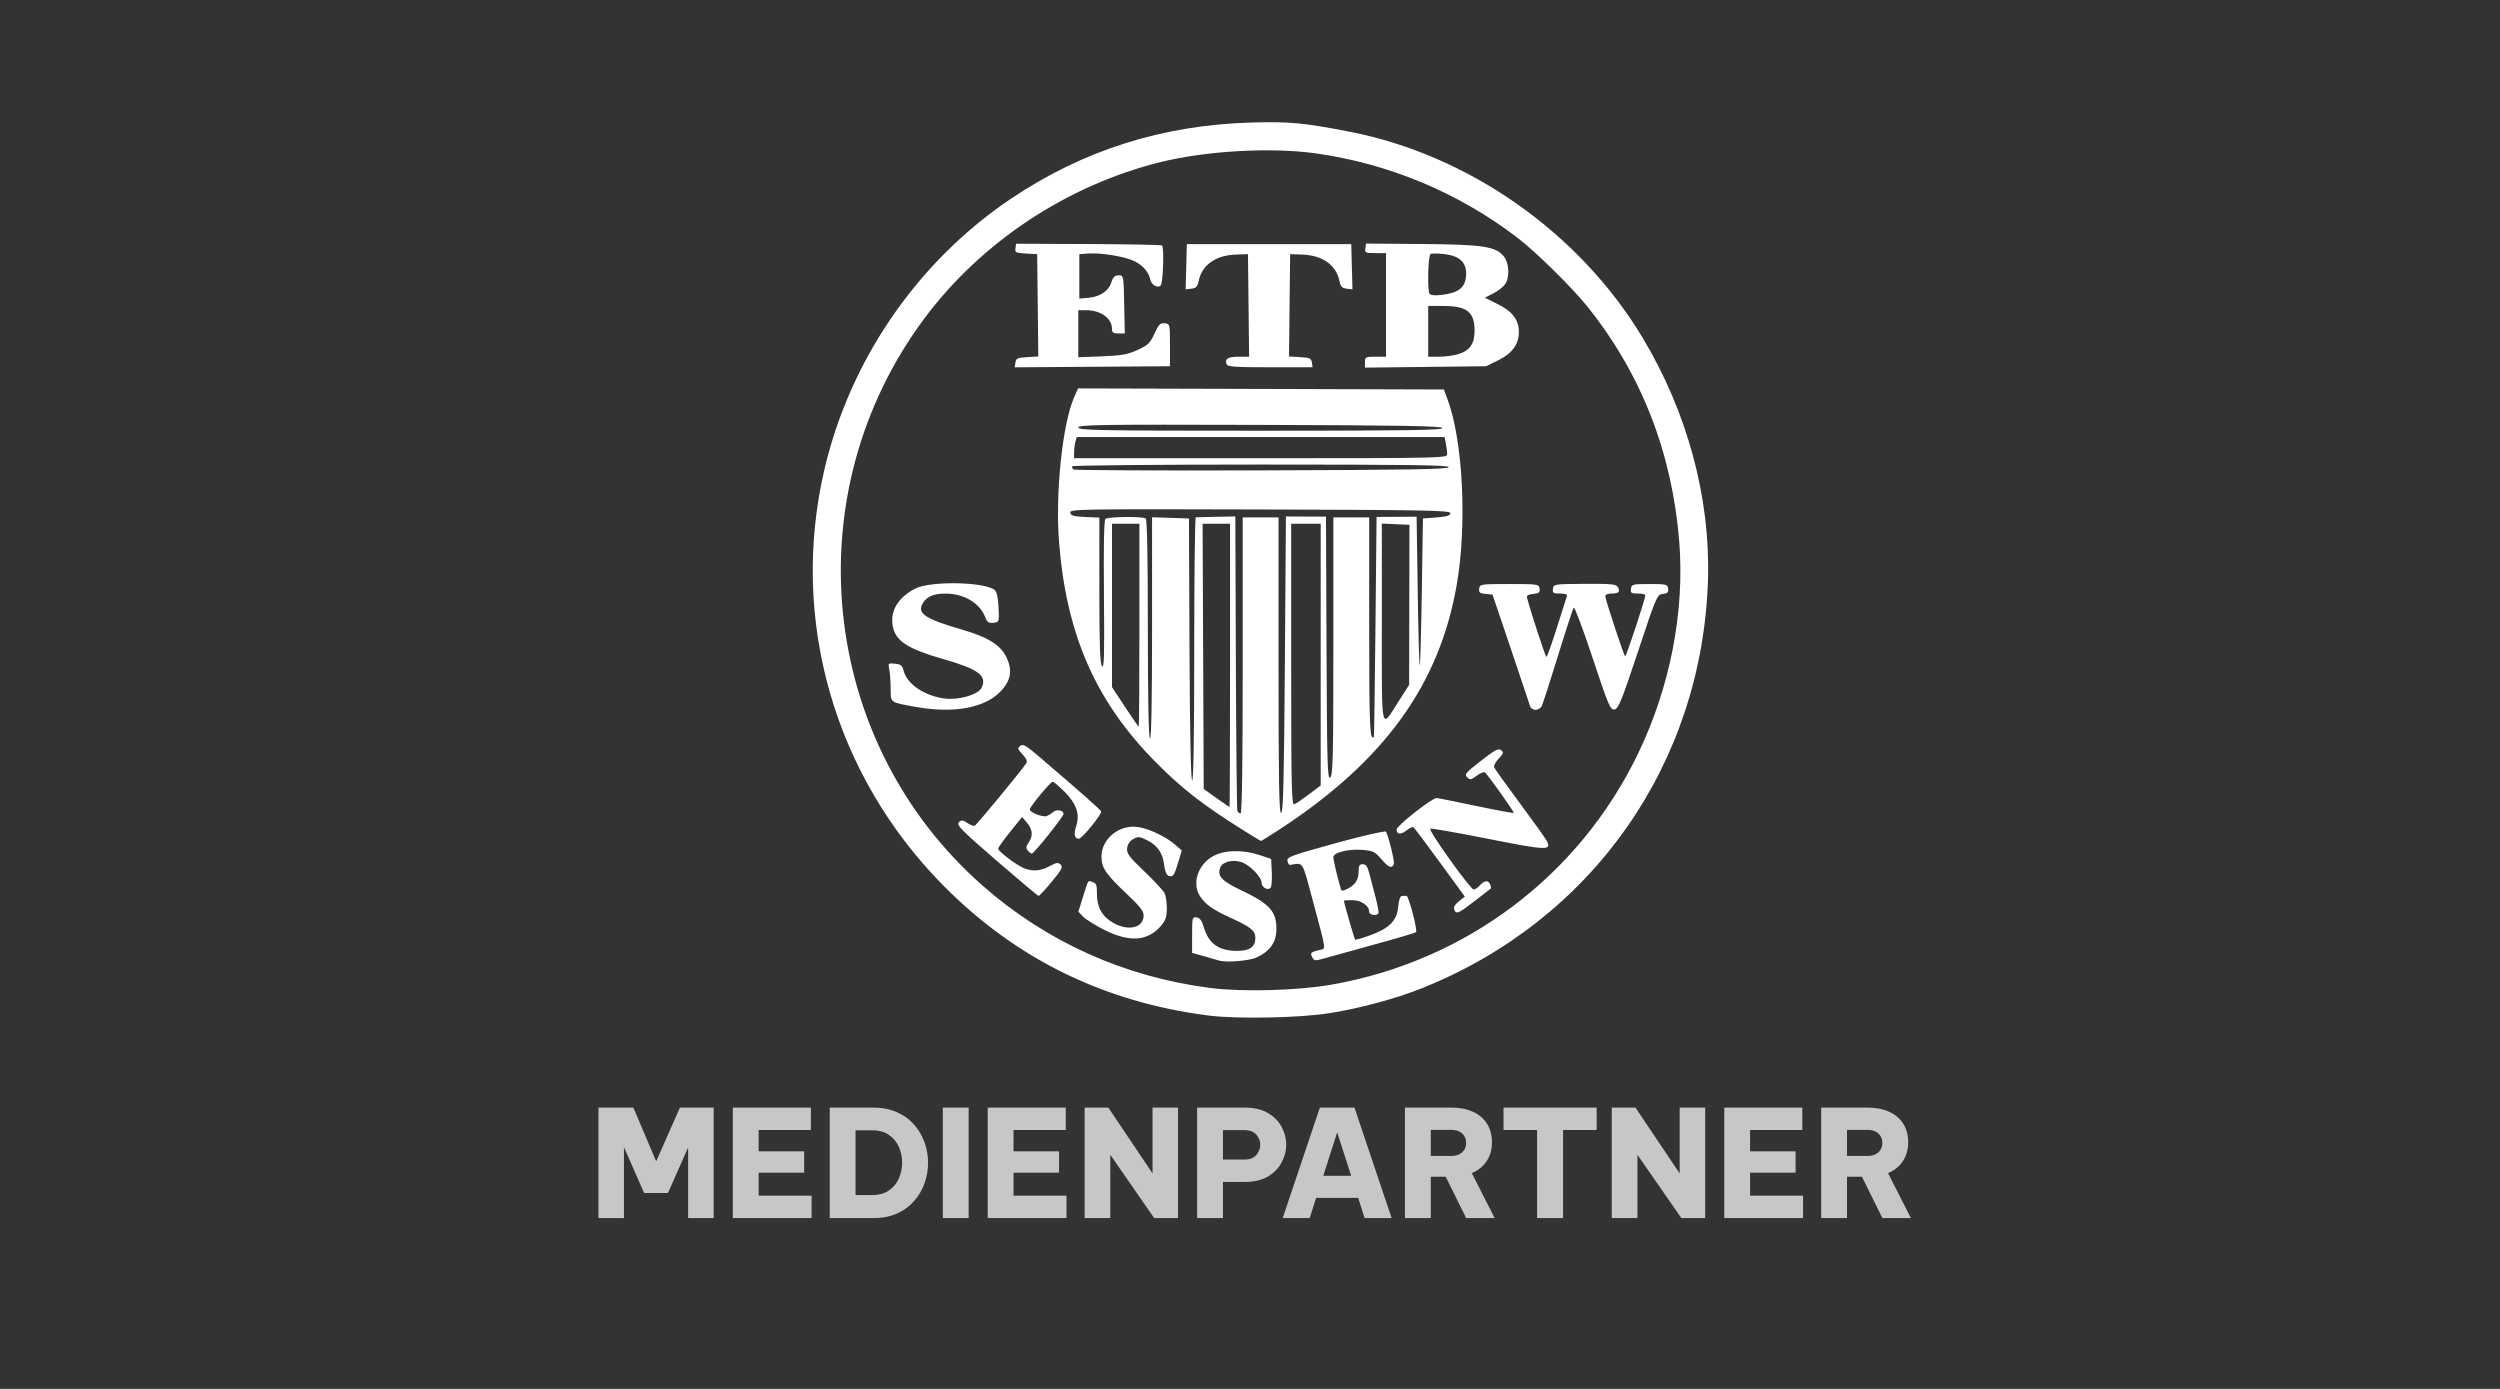
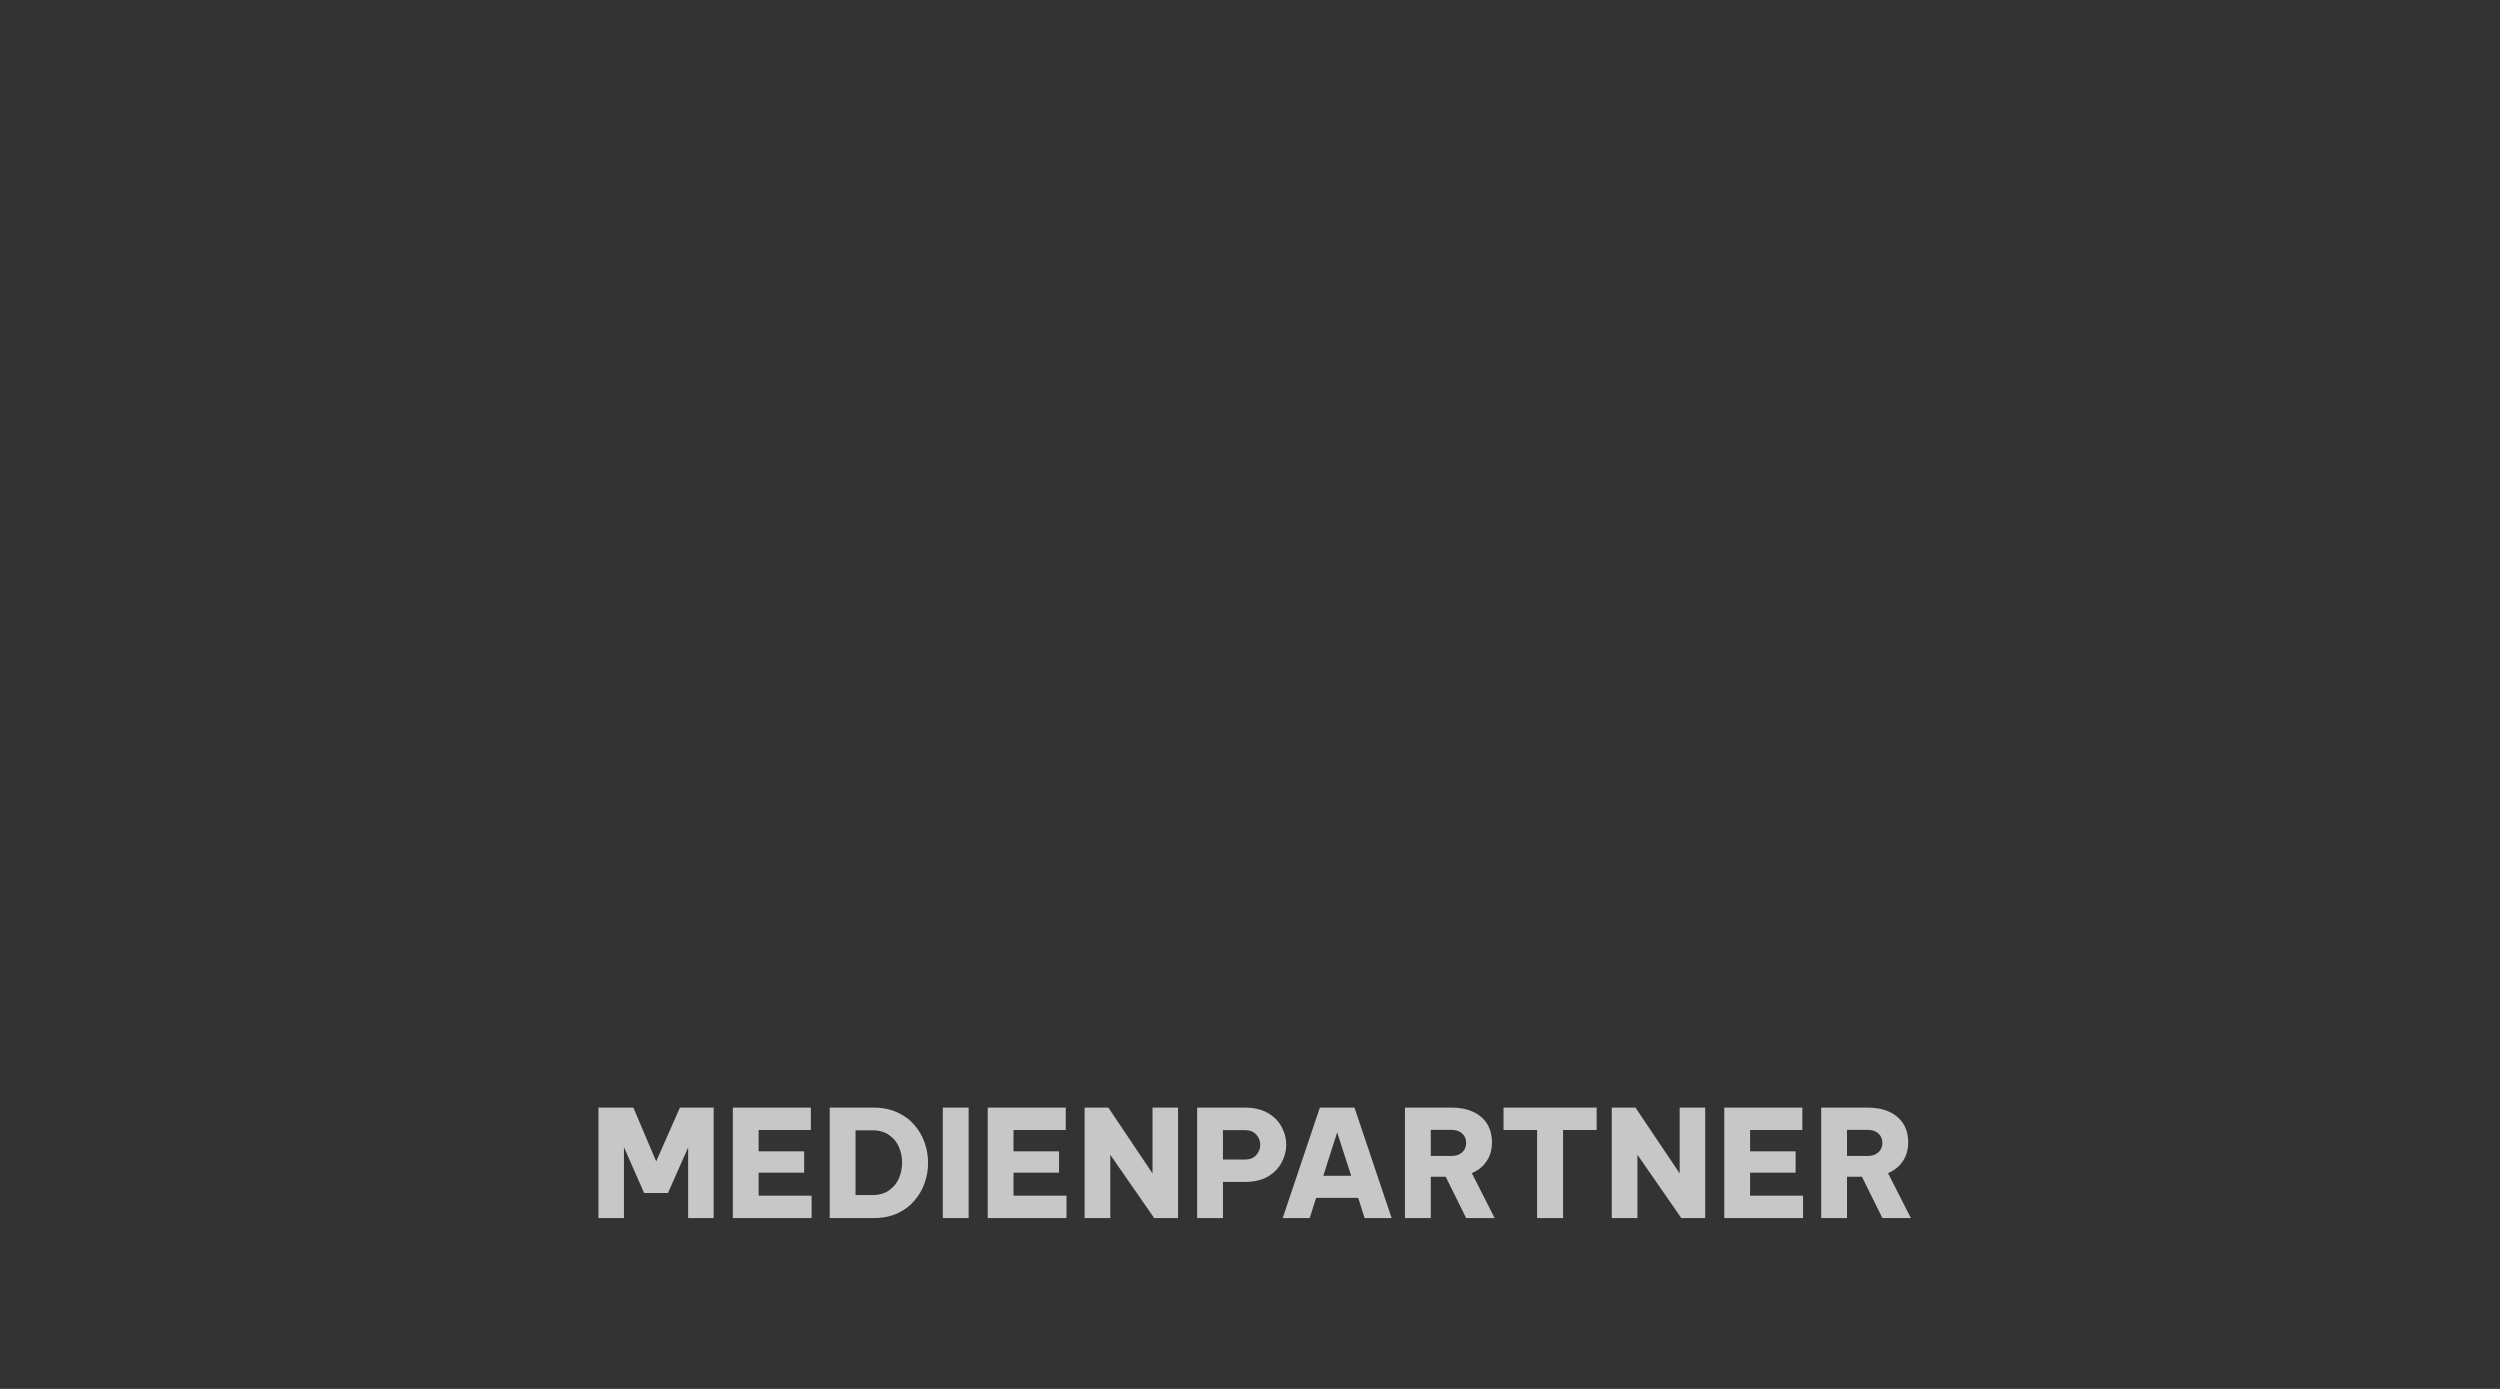
<svg xmlns="http://www.w3.org/2000/svg" width="225" height="125" viewBox="0 0 225 125" fill="none">
  <rect x="0" y="0" width="225" height="125" fill="#333333" stroke="none" />
-   <path d="M108.753 91.395C99.364 90.192 91.43 86.302 84.903 79.7C75.073 69.758 71.063 55.759 74.188 42.295C76.483 32.403 82.581 23.538 90.974 17.893C97.504 13.501 104.653 11.242 112.697 11.025C116.099 10.936 117.374 11.056 121.519 11.866C132.216 13.96 142.174 20.969 147.832 30.391C151.856 37.09 153.939 44.788 153.719 52.14C153.224 68.731 143.305 82.863 127.856 88.987C125.549 89.903 122.278 90.776 119.599 91.193C116.854 91.619 111.314 91.722 108.753 91.395ZM119.812 88.622C131.912 86.511 142.11 78.834 147.42 67.838C150.3 61.872 151.626 55.087 151.137 48.807C150.509 40.769 147.711 33.607 142.821 27.536C141.465 25.852 138.213 22.653 136.602 21.42C131.319 17.372 125.088 14.755 118.484 13.811C114.428 13.233 108.514 13.566 104.351 14.611C96.009 16.704 88.35 21.776 83.251 28.583C71.41 44.39 73.675 66.723 88.438 79.71C94.188 84.768 101.21 87.925 108.903 88.915C111.817 89.288 116.744 89.157 119.812 88.622ZM109.662 86.435C109.557 86.399 108.981 86.234 108.381 86.064L107.29 85.76V84.134C107.29 82.582 107.307 82.511 107.698 82.57C107.994 82.614 108.171 82.856 108.345 83.455C108.778 84.928 109.692 85.581 111.331 85.581C112.479 85.581 112.982 85.223 112.982 84.407C112.982 83.765 112.585 83.442 110.815 82.631C109.148 81.87 108.501 81.417 108.007 80.667C107.266 79.538 107.78 77.873 109.115 77.089C110.128 76.493 111.821 76.442 113.382 76.962L114.405 77.302L114.462 78.52C114.494 79.19 114.445 79.812 114.352 79.906C114.094 80.165 113.551 79.873 113.551 79.478C113.551 78.926 112.451 77.805 111.684 77.576C110.901 77.34 110.013 77.573 109.827 78.062C109.533 78.827 109.927 79.274 111.599 80.069C114.274 81.344 114.875 81.995 114.877 83.615C114.879 84.793 114.299 85.621 113.084 86.174C112.396 86.489 110.275 86.65 109.662 86.435ZM118.104 86.154C117.894 85.756 117.956 85.691 118.734 85.505C119.36 85.354 119.417 85.781 118.14 81.013C117.169 77.39 117.334 77.649 116.116 77.843C116.016 77.86 115.906 77.698 115.871 77.485C115.816 77.131 116.205 76.988 120.197 75.89C122.669 75.209 124.648 74.756 124.733 74.851C124.817 74.942 125.037 75.648 125.221 76.419C125.502 77.599 125.513 77.845 125.291 77.982C125.105 78.098 124.834 77.917 124.356 77.361C123.751 76.657 123.58 76.57 122.646 76.493C121.349 76.385 120.002 76.722 120.002 77.154C120.002 77.413 120.379 79.007 120.681 80.02C120.738 80.214 120.874 80.203 121.32 79.971C121.999 79.62 122.278 79.15 122.278 78.362C122.278 77.909 122.362 77.778 122.65 77.778C122.929 77.778 123.075 77.982 123.231 78.587C123.345 79.032 123.597 79.993 123.792 80.722C123.986 81.453 124.105 82.117 124.054 82.197C123.891 82.463 123.227 82.353 123.227 82.06C123.227 81.512 122.504 81.013 121.709 81.013C121.292 81.013 120.95 81.036 120.95 81.063C120.95 81.228 121.889 84.492 121.956 84.559C122.001 84.605 122.618 84.429 123.327 84.172C125.054 83.543 125.718 82.865 125.839 81.601C125.9 80.953 126.018 80.633 126.192 80.633C126.335 80.633 126.513 80.629 126.585 80.623C126.78 80.606 127.602 83.744 127.441 83.893C127.367 83.961 125.684 84.462 123.701 85.004C121.719 85.546 119.69 86.106 119.197 86.251C118.361 86.492 118.283 86.485 118.104 86.154ZM99.385 83.687C98.561 83.272 97.7 82.734 97.47 82.49L97.053 82.045L97.47 80.72C97.975 79.11 97.888 79.242 98.349 79.388C98.665 79.489 98.73 79.67 98.724 80.45C98.715 81.638 99.195 82.492 100.187 83.055C101.568 83.841 102.927 83.508 102.927 82.384C102.927 81.999 102.566 81.54 101.405 80.446C99.538 78.692 99.134 78.1 99.134 77.112C99.132 75.481 100.733 74.179 102.428 74.434C103.424 74.585 104.926 75.295 105.733 75.997L106.357 76.541L106.048 77.588C105.689 78.8 105.564 78.973 105.163 78.819C104.981 78.751 104.833 78.378 104.773 77.841C104.653 76.773 104.171 76.082 103.215 75.607C102.56 75.281 102.433 75.272 101.993 75.517C101.682 75.692 101.481 75.989 101.441 76.335C101.388 76.806 101.602 77.097 102.989 78.423C103.877 79.272 104.695 80.153 104.809 80.382C104.921 80.612 105.014 81.225 105.014 81.748C105.014 82.494 104.907 82.823 104.517 83.29C103.323 84.713 101.682 84.841 99.385 83.687ZM130.877 81.851C130.803 81.655 130.951 81.396 131.298 81.118L131.833 80.69L129.586 77.609C128.351 75.915 127.277 74.49 127.203 74.442C127.128 74.396 126.843 74.533 126.572 74.748C126.071 75.142 125.693 75.104 125.693 74.657C125.693 74.324 128.903 71.797 129.29 71.825C129.463 71.838 131.081 72.16 132.886 72.541C134.692 72.921 136.2 73.201 136.24 73.163C136.301 73.1 134.07 69.951 133.664 69.528C133.578 69.439 133.242 69.562 132.918 69.804C132.39 70.194 132.298 70.211 132.041 69.953C131.783 69.696 131.916 69.538 133.286 68.474C134.557 67.484 134.868 67.321 135.102 67.517C135.346 67.72 135.316 67.821 134.878 68.282C134.599 68.573 134.417 68.923 134.474 69.06C134.529 69.197 135.561 70.638 136.764 72.259C137.966 73.881 139.057 75.403 139.186 75.641C139.689 76.566 139.276 76.554 133.967 75.502C131.201 74.954 128.841 74.537 128.725 74.575C128.478 74.659 132.326 80.049 132.637 80.056C132.751 80.06 132.998 79.891 133.187 79.681C133.605 79.219 133.96 79.194 134.121 79.613C134.185 79.786 134.216 79.942 134.187 79.961C134.159 79.978 133.508 80.481 132.741 81.074C131.237 82.241 131.055 82.315 130.877 81.851ZM89.686 77.455C86.519 74.712 86.062 74.25 86.296 74.016C86.531 73.78 86.633 73.787 87.056 74.067C87.326 74.244 87.626 74.358 87.72 74.322C87.885 74.261 92.048 69.214 92.378 68.676C92.479 68.51 92.357 68.238 92.031 67.895C91.589 67.433 91.562 67.341 91.818 67.128C92.065 66.925 92.352 67.094 93.676 68.228C97.537 71.538 99.041 72.87 99.1 73.034C99.185 73.27 97.391 75.47 97.104 75.483C96.7 75.502 96.613 75.089 96.861 74.334C97.21 73.272 96.878 72.316 95.778 71.228C95.292 70.748 94.827 70.356 94.744 70.356C94.543 70.356 92.682 72.606 92.682 72.849C92.682 73.115 93.833 73.572 94.19 73.447C94.351 73.39 94.621 73.226 94.789 73.081C95.108 72.807 95.717 72.921 95.717 73.256C95.717 73.496 93.053 76.826 92.864 76.826C92.79 76.826 92.625 76.701 92.499 76.549C92.317 76.33 92.332 76.183 92.57 75.841C92.991 75.237 92.945 74.651 92.429 74.048L91.987 73.532L90.912 74.868C90.32 75.601 89.836 76.282 89.836 76.381C89.836 76.623 91.528 77.9 92.179 78.147C92.972 78.45 93.649 78.393 94.465 77.953C95.085 77.62 95.241 77.599 95.459 77.818C95.675 78.037 95.55 78.277 94.659 79.354C94.078 80.058 93.545 80.631 93.473 80.629C93.403 80.627 91.699 79.198 89.686 77.455ZM111.684 74.59C108.169 72.371 106.391 70.984 104.065 68.645C98.629 63.178 95.977 57.16 95.315 48.798C94.968 44.405 95.617 38.156 96.668 35.765L97.024 34.957L113.487 35.004L129.951 35.054L130.285 35.956C131.67 39.701 132.043 47.218 131.11 52.608C129.548 61.621 124.602 68.47 115.221 74.606C114.314 75.199 113.536 75.685 113.494 75.685C113.452 75.685 112.639 75.192 111.684 74.59ZM111.844 59.889V46.567H113.456H115.069V59.904C115.069 70.491 115.118 73.226 115.306 73.163C115.492 73.1 115.564 70.187 115.638 59.784L115.733 46.484L117.535 46.491L119.338 46.497L119.387 58.353C119.431 68.841 119.469 70.183 119.719 69.974C119.964 69.77 120.002 68.192 120.002 58.153V46.567H121.614H123.227V56.463C123.227 65.402 123.284 66.715 123.65 66.312C123.673 66.285 123.737 61.822 123.792 56.395L123.891 46.524L125.693 46.514L127.496 46.505L127.594 53.243C127.647 56.951 127.731 59.94 127.778 59.889C127.824 59.838 127.907 56.838 127.964 53.228L128.065 46.663L129.298 46.567C130.226 46.495 130.531 46.402 130.531 46.187C130.531 45.935 128.478 45.896 113.396 45.852C97.142 45.806 96.262 45.821 96.322 46.137C96.374 46.409 96.622 46.482 97.664 46.529L98.942 46.584V53.105C98.942 58.022 99.001 59.706 99.18 59.952C99.371 60.214 99.405 58.975 99.356 53.588C99.314 49.186 99.36 46.834 99.489 46.704C99.696 46.497 102.788 46.459 103.113 46.661C103.24 46.739 103.306 50.13 103.306 56.559C103.306 62.873 103.372 66.379 103.496 66.455C103.621 66.533 103.686 63.187 103.686 56.562V46.552L105.346 46.607L107.006 46.663L107.055 58.359C107.085 65.773 107.173 70.124 107.292 70.244C107.415 70.367 107.48 66.392 107.48 58.5C107.48 51.936 107.544 46.562 107.622 46.556C107.7 46.55 108.533 46.531 109.472 46.512L111.18 46.48L111.227 59.607C111.254 66.828 111.314 72.841 111.364 72.973C111.413 73.104 111.54 73.211 111.648 73.211C111.781 73.211 111.844 68.913 111.844 59.889ZM110.705 59.889V47.138H109.47H108.235L108.284 59.073L108.334 71.005L109.472 71.816C110.098 72.263 110.631 72.63 110.658 72.634C110.684 72.636 110.705 66.902 110.705 59.889ZM117.82 71.481L118.863 70.691V58.915V47.138H117.535H116.207V59.815C116.207 71.014 116.241 72.478 116.492 72.381C116.649 72.32 117.247 71.915 117.82 71.481ZM102.547 56.273V47.138H101.314H100.081V54.492V61.843L101.255 63.627C101.902 64.607 102.456 65.408 102.488 65.408C102.521 65.408 102.547 61.297 102.547 56.273ZM125.872 63.124L126.822 61.636L126.837 54.435L126.851 47.233L125.608 47.176L124.365 47.121V56.098C124.365 66.238 124.244 65.671 125.872 63.124ZM130.389 42.047C130.452 41.859 126.985 41.81 113.471 41.81C104.124 41.81 96.476 41.882 96.476 41.968C96.476 42.055 96.533 42.184 96.603 42.255C96.673 42.325 104.287 42.361 113.521 42.335C126.748 42.295 130.326 42.234 130.389 42.047ZM130.247 40.883C130.247 40.685 130.194 40.257 130.129 39.931L130.009 39.336H113.454H96.899L96.785 39.764C96.723 40 96.67 40.428 96.668 40.715L96.666 41.239H113.456C129.748 41.239 130.247 41.227 130.247 40.883ZM129.82 38.527C129.757 38.34 126.268 38.279 113.394 38.239C98.941 38.197 97.045 38.224 97.045 38.477C97.045 38.73 98.971 38.765 113.471 38.765C126.53 38.765 129.882 38.715 129.82 38.527ZM82.33 63.608C80.082 63.197 80.16 63.256 80.16 61.994C80.16 61.385 80.105 60.614 80.038 60.279C79.919 59.684 79.93 59.672 80.549 59.733C81.076 59.784 81.207 59.893 81.332 60.384C81.642 61.587 83.241 62.654 85.061 62.871C86.349 63.023 88.071 62.506 88.356 61.88C88.847 60.801 88.066 60.224 84.861 59.307C81.731 58.408 80.632 57.706 80.363 56.429C80.071 55.044 80.784 53.803 82.342 52.985C83.696 52.273 88.563 52.351 89.519 53.099C89.713 53.251 89.824 53.755 89.868 54.656C89.931 55.986 89.929 55.988 89.409 56.049C88.986 56.096 88.849 56.007 88.684 55.573C88.195 54.277 86.779 53.43 85.087 53.422C83.998 53.419 83.359 53.708 83.008 54.366C82.554 55.217 83.33 55.723 86.489 56.637C88.995 57.364 90.105 58.068 90.633 59.267C91.109 60.344 90.974 61.183 90.177 62.093C88.766 63.705 85.901 64.258 82.33 63.608ZM137.707 63.553C137.655 63.37 136.872 61.035 135.969 58.367L134.326 53.514L133.698 53.453C133.174 53.403 133.079 53.323 133.129 52.977C133.185 52.574 133.258 52.562 135.843 52.562C138.429 52.562 138.501 52.574 138.558 52.977C138.608 53.323 138.513 53.403 137.989 53.453C137.541 53.496 137.382 53.596 137.435 53.799C137.741 55 139.09 59.124 139.177 59.126C139.236 59.128 139.657 57.95 140.112 56.511C140.566 55.072 140.975 53.788 141.019 53.656C141.076 53.495 140.879 53.419 140.404 53.419C139.79 53.419 139.714 53.367 139.767 52.99C139.826 52.57 139.873 52.562 142.637 52.547C145.092 52.535 145.468 52.574 145.618 52.855C145.84 53.27 145.681 53.419 145.013 53.419C144.7 53.419 144.476 53.521 144.476 53.664C144.476 53.94 146.126 58.943 146.261 59.08C146.343 59.16 148.081 53.892 148.081 53.567C148.081 53.485 147.775 53.419 147.403 53.419C146.809 53.419 146.733 53.365 146.787 52.99C146.844 52.585 146.933 52.562 148.46 52.562C149.972 52.562 150.076 52.589 150.131 52.977C150.179 53.306 150.082 53.403 149.657 53.453C149.137 53.512 149.082 53.637 147.416 58.652C145.933 63.119 145.656 63.798 145.301 63.849C144.927 63.903 144.764 63.514 143.336 59.217C142.478 56.637 141.715 54.598 141.639 54.686C141.564 54.773 140.922 56.73 140.215 59.033C139.507 61.335 138.849 63.37 138.754 63.553C138.659 63.735 138.405 63.886 138.19 63.886C137.976 63.886 137.758 63.735 137.707 63.553ZM91.388 32.629C91.441 32.254 91.576 32.191 92.448 32.142L93.448 32.083L93.397 27.479L93.346 22.874L92.338 22.817C91.428 22.763 91.337 22.718 91.39 22.347L91.448 21.936L97.965 21.964C101.551 21.979 104.528 22.038 104.583 22.092C104.784 22.295 104.68 25.473 104.463 25.69C104.183 25.972 103.619 25.645 103.522 25.144C103.397 24.514 102.883 23.905 102.154 23.532C101.316 23.104 99.136 22.729 97.965 22.815L97.14 22.874V24.872V26.87L97.899 26.809C98.971 26.726 99.756 26.214 100.011 25.433C100.176 24.931 100.331 24.777 100.675 24.777C101.122 24.777 101.124 24.783 101.177 27.394L101.231 30.01H100.656C100.2 30.01 100.081 29.929 100.081 29.616C100.081 28.638 99.077 27.917 97.715 27.917H97.045V30.035V32.151L99.18 32.07C100.963 31.999 101.49 31.906 102.388 31.493C103.327 31.061 103.515 30.878 103.906 30.022C104.285 29.186 104.418 29.053 104.824 29.099C105.294 29.154 105.298 29.169 105.298 31.057V32.96L98.313 33.01L91.327 33.059L91.388 32.629ZM110.398 32.779C110.212 32.292 110.514 32.104 111.479 32.104H112.42L112.369 27.489L112.318 22.874L111.242 22.91C109.406 22.971 108.169 23.85 107.875 25.306C107.776 25.795 107.645 25.93 107.23 25.98L106.708 26.041L106.763 24.004L106.816 21.97L114.215 21.972H121.614L121.667 24.006L121.722 26.041L121.201 25.98C120.785 25.93 120.654 25.795 120.556 25.306C120.262 23.85 119.025 22.971 117.188 22.91L116.112 22.874L116.061 27.479L116.01 32.083L117.01 32.142C117.881 32.191 118.017 32.254 118.07 32.627L118.131 33.055H114.318C111.159 33.055 110.485 33.008 110.398 32.779ZM122.847 32.595C122.847 32.132 122.902 32.104 123.796 32.104H124.745V27.441V22.779H123.783C122.895 22.779 122.827 22.746 122.882 22.351L122.942 21.922L127.94 21.96C133.489 22.004 134.642 22.181 135.356 23.091C135.832 23.698 135.881 24.979 135.451 25.593C135.288 25.827 134.813 26.193 134.398 26.406L133.639 26.794L134.806 27.378C136.141 28.048 136.695 28.785 136.697 29.892C136.697 30.989 136.098 31.807 134.838 32.427L133.756 32.96L128.302 33.023L122.847 33.086V32.595ZM131.233 31.879C132.271 31.567 132.713 30.941 132.713 29.782C132.713 28.073 132.036 27.536 129.877 27.536H128.539V29.82V32.104H129.512C130.049 32.104 130.823 32.003 131.233 31.879ZM130.531 26.4C131.495 26.176 131.954 25.612 131.954 24.651C131.954 23.586 131.357 23.039 130.002 22.87C129.421 22.798 128.856 22.796 128.744 22.864C128.522 23.003 128.452 26.242 128.666 26.457C128.841 26.634 129.63 26.61 130.531 26.4Z" fill="white" />
  <path d="M53.86 109.625V99.685H57.002L59.057 104.521L61.193 99.685H64.229V109.625H61.932V103.271L60.119 107.368H57.97L56.156 103.245V109.625H53.86ZM65.953 109.625V99.685H72.978V101.7H68.277V103.621H72.373V105.541H68.277V107.61H73.045V109.625H65.953ZM74.675 109.625V99.685H78.611C79.426 99.685 80.142 99.829 80.76 100.115C81.378 100.393 81.888 100.769 82.291 101.243C82.703 101.718 83.012 102.251 83.218 102.842C83.424 103.433 83.527 104.037 83.527 104.655C83.527 105.273 83.424 105.877 83.218 106.468C83.012 107.059 82.703 107.592 82.291 108.066C81.888 108.541 81.378 108.922 80.76 109.208C80.142 109.486 79.426 109.625 78.611 109.625H74.675ZM78.503 101.727H76.999V107.556H78.503C79.121 107.556 79.627 107.413 80.021 107.126C80.424 106.84 80.72 106.477 80.908 106.038C81.096 105.591 81.19 105.121 81.19 104.628C81.19 104.153 81.096 103.692 80.908 103.245C80.72 102.797 80.424 102.434 80.021 102.157C79.627 101.87 79.121 101.727 78.503 101.727ZM84.854 109.625V99.685H87.178V109.625H84.854ZM88.894 109.625V99.685H95.918V101.7H91.217V103.621H95.314V105.541H91.217V107.61H95.986V109.625H88.894ZM97.616 109.625V99.685H99.752L103.728 105.609V99.685H106.024V109.625H103.875L99.927 103.93V109.625H97.616ZM107.742 109.625V99.685H112.027C112.86 99.685 113.554 99.847 114.109 100.169C114.664 100.491 115.076 100.908 115.344 101.418C115.622 101.928 115.761 102.461 115.761 103.016C115.761 103.58 115.622 104.118 115.344 104.628C115.076 105.138 114.664 105.559 114.109 105.891C113.554 106.213 112.86 106.374 112.027 106.374H110.066V109.625H107.742ZM112.013 101.713H110.066V104.359H112.013C112.488 104.359 112.842 104.221 113.075 103.943C113.307 103.665 113.424 103.361 113.424 103.03C113.424 102.698 113.307 102.398 113.075 102.13C112.842 101.852 112.488 101.713 112.013 101.713ZM115.443 109.625L118.787 99.685H121.903L125.247 109.625H122.816L122.239 107.811H118.451L117.874 109.625H115.443ZM119.096 105.823H121.607L120.345 101.915L119.096 105.823ZM126.446 109.625V99.685H130.65C131.385 99.685 132.025 99.811 132.571 100.061C133.117 100.312 133.538 100.67 133.834 101.136C134.129 101.602 134.277 102.157 134.277 102.801C134.277 103.464 134.116 104.033 133.793 104.507C133.48 104.982 133.037 105.34 132.464 105.582L134.519 109.625H131.953L130.113 105.904H128.77V109.625H126.446ZM130.624 101.687H128.77V104.037H130.624C131.027 104.037 131.349 103.93 131.591 103.715C131.832 103.5 131.953 103.218 131.953 102.869C131.953 102.51 131.832 102.224 131.591 102.009C131.349 101.794 131.027 101.687 130.624 101.687ZM138.34 109.625V101.7H135.318V99.685H143.699V101.7H140.677V109.625H138.34ZM145.059 109.625V99.685H147.194L151.17 105.609V99.685H153.467V109.625H151.318L147.369 103.93V109.625H145.059ZM155.185 109.625V99.685H162.209V101.7H157.508V103.621H161.605V105.541H157.508V107.61H162.276V109.625H155.185ZM163.907 109.625V99.685H168.111C168.845 99.685 169.486 99.811 170.032 100.061C170.578 100.312 170.999 100.67 171.294 101.136C171.59 101.602 171.738 102.157 171.738 102.801C171.738 103.464 171.576 104.033 171.254 104.507C170.941 104.982 170.498 105.34 169.924 105.582L171.979 109.625H169.414L167.574 105.904H166.231V109.625H163.907ZM168.084 101.687H166.231V104.037H168.084C168.487 104.037 168.81 103.93 169.051 103.715C169.293 103.5 169.414 103.218 169.414 102.869C169.414 102.51 169.293 102.224 169.051 102.009C168.81 101.794 168.487 101.687 168.084 101.687Z" fill="#C7C7C7" />
</svg>